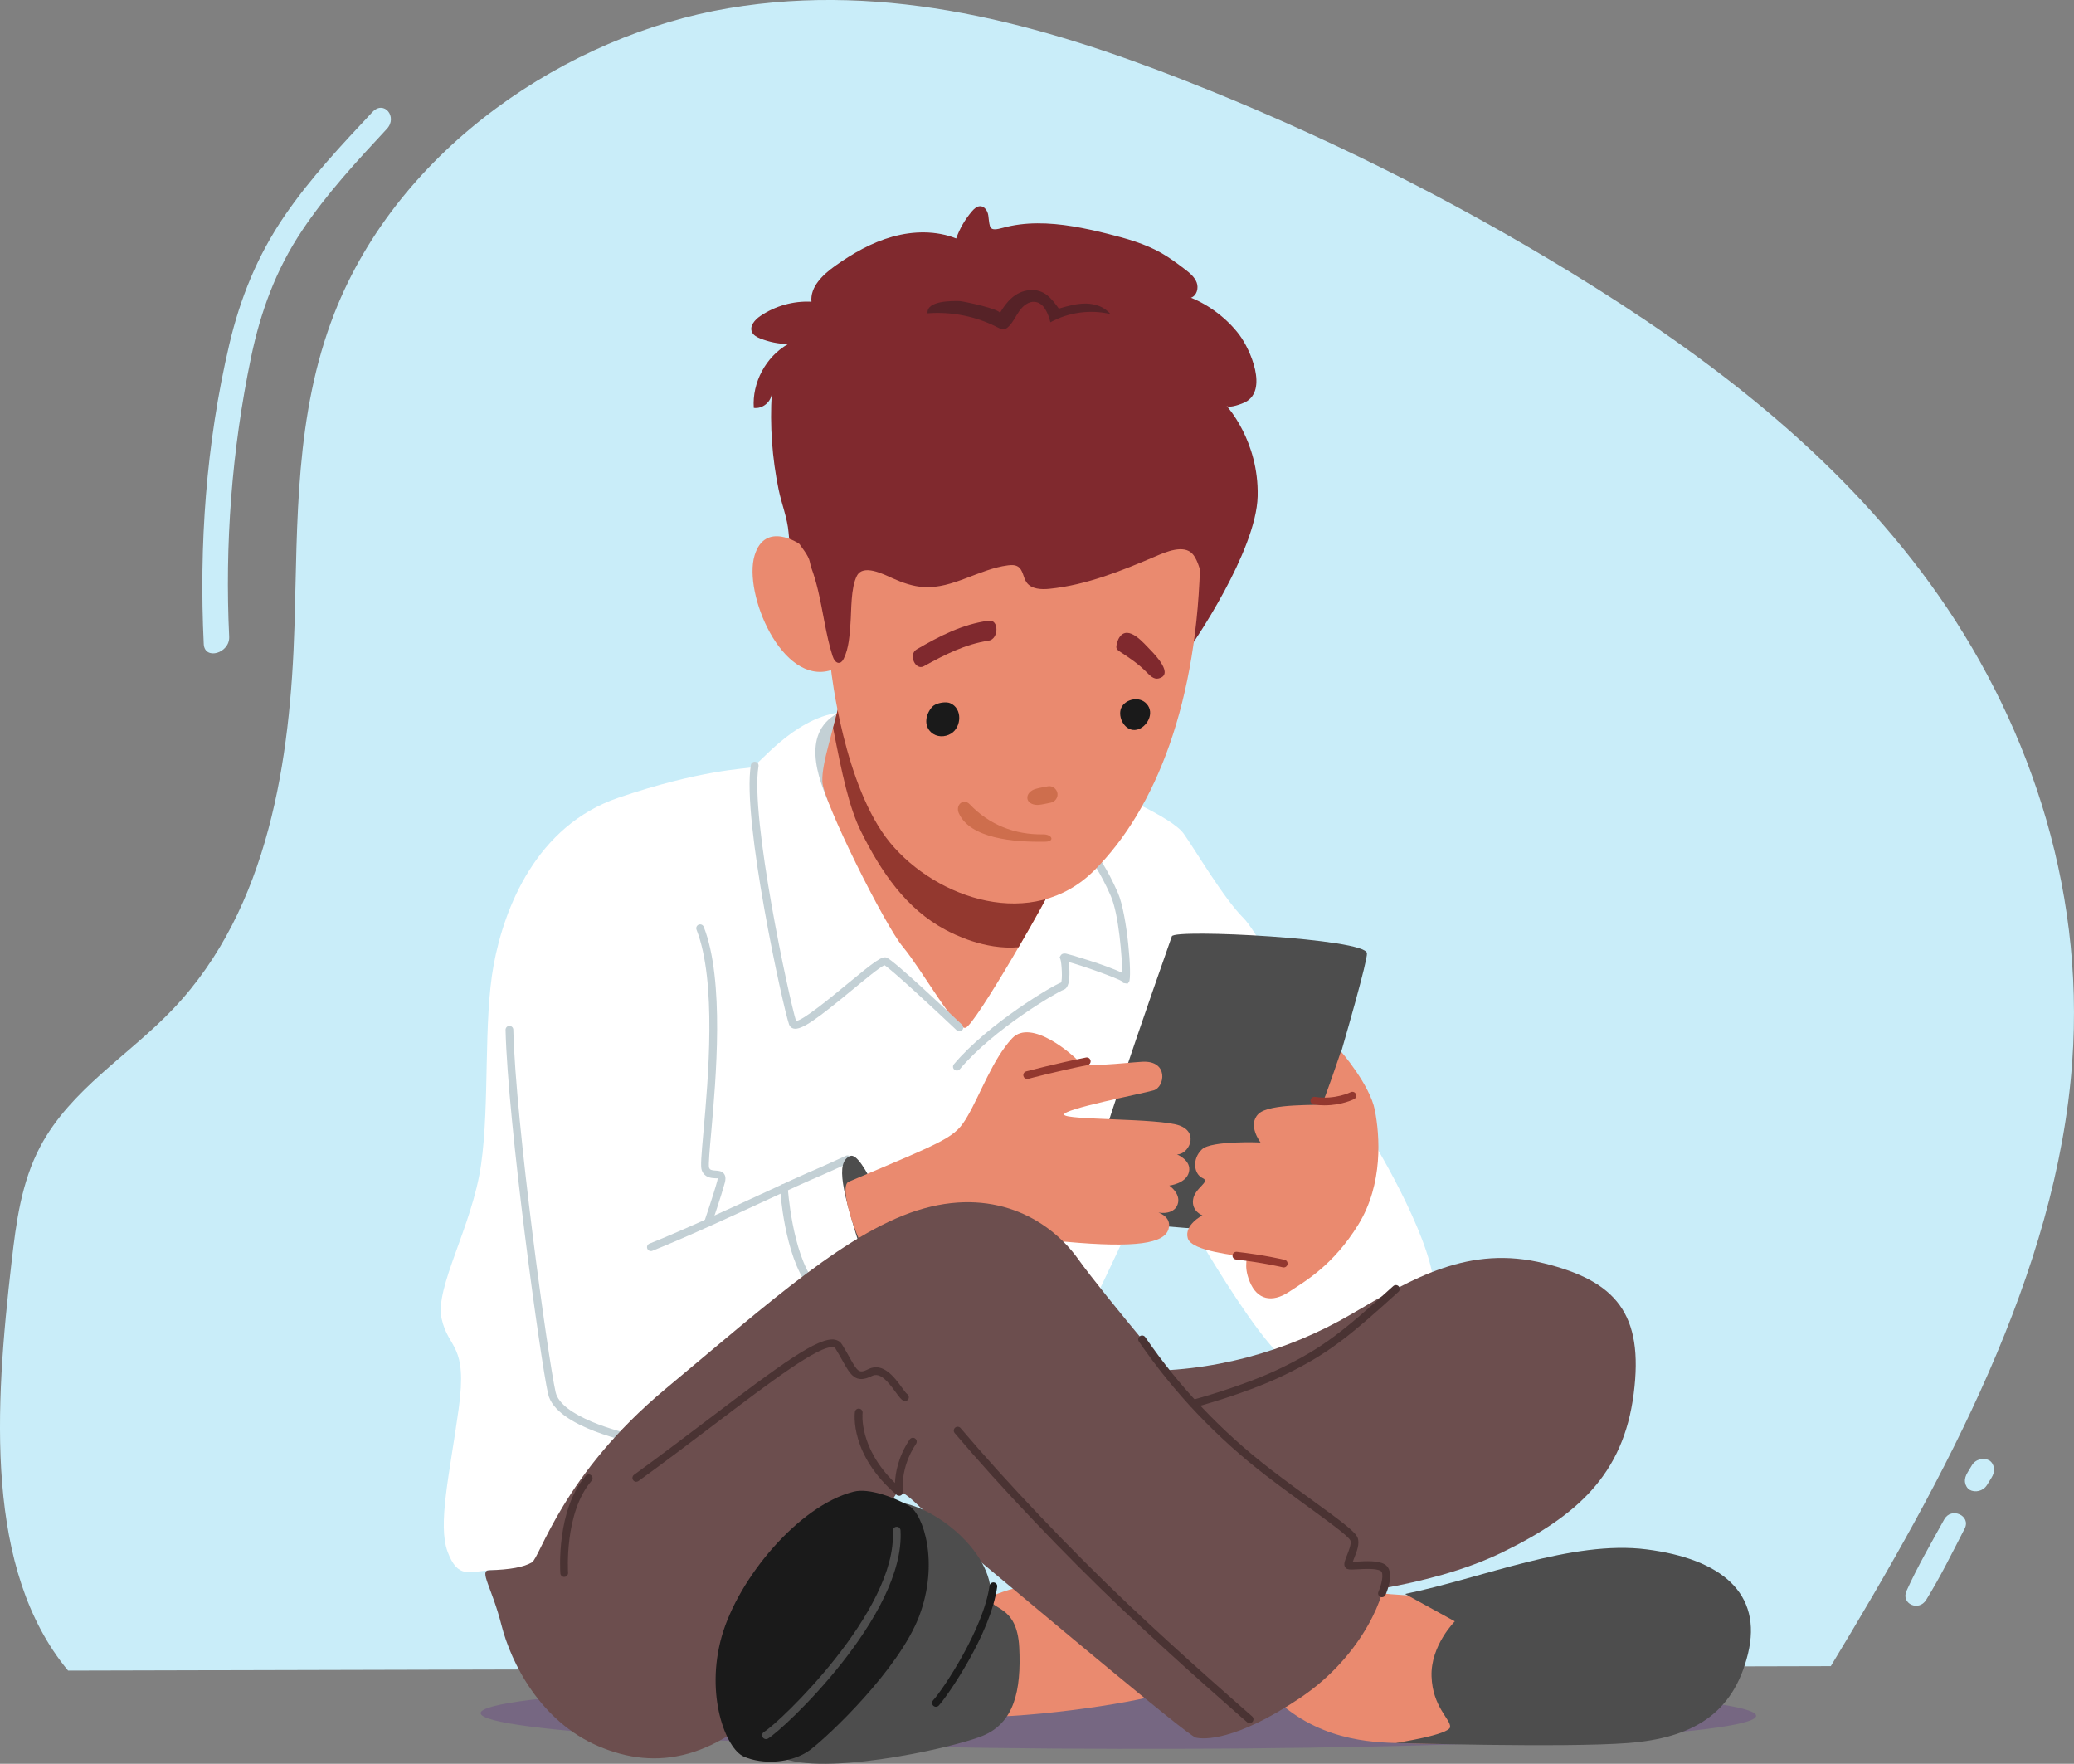
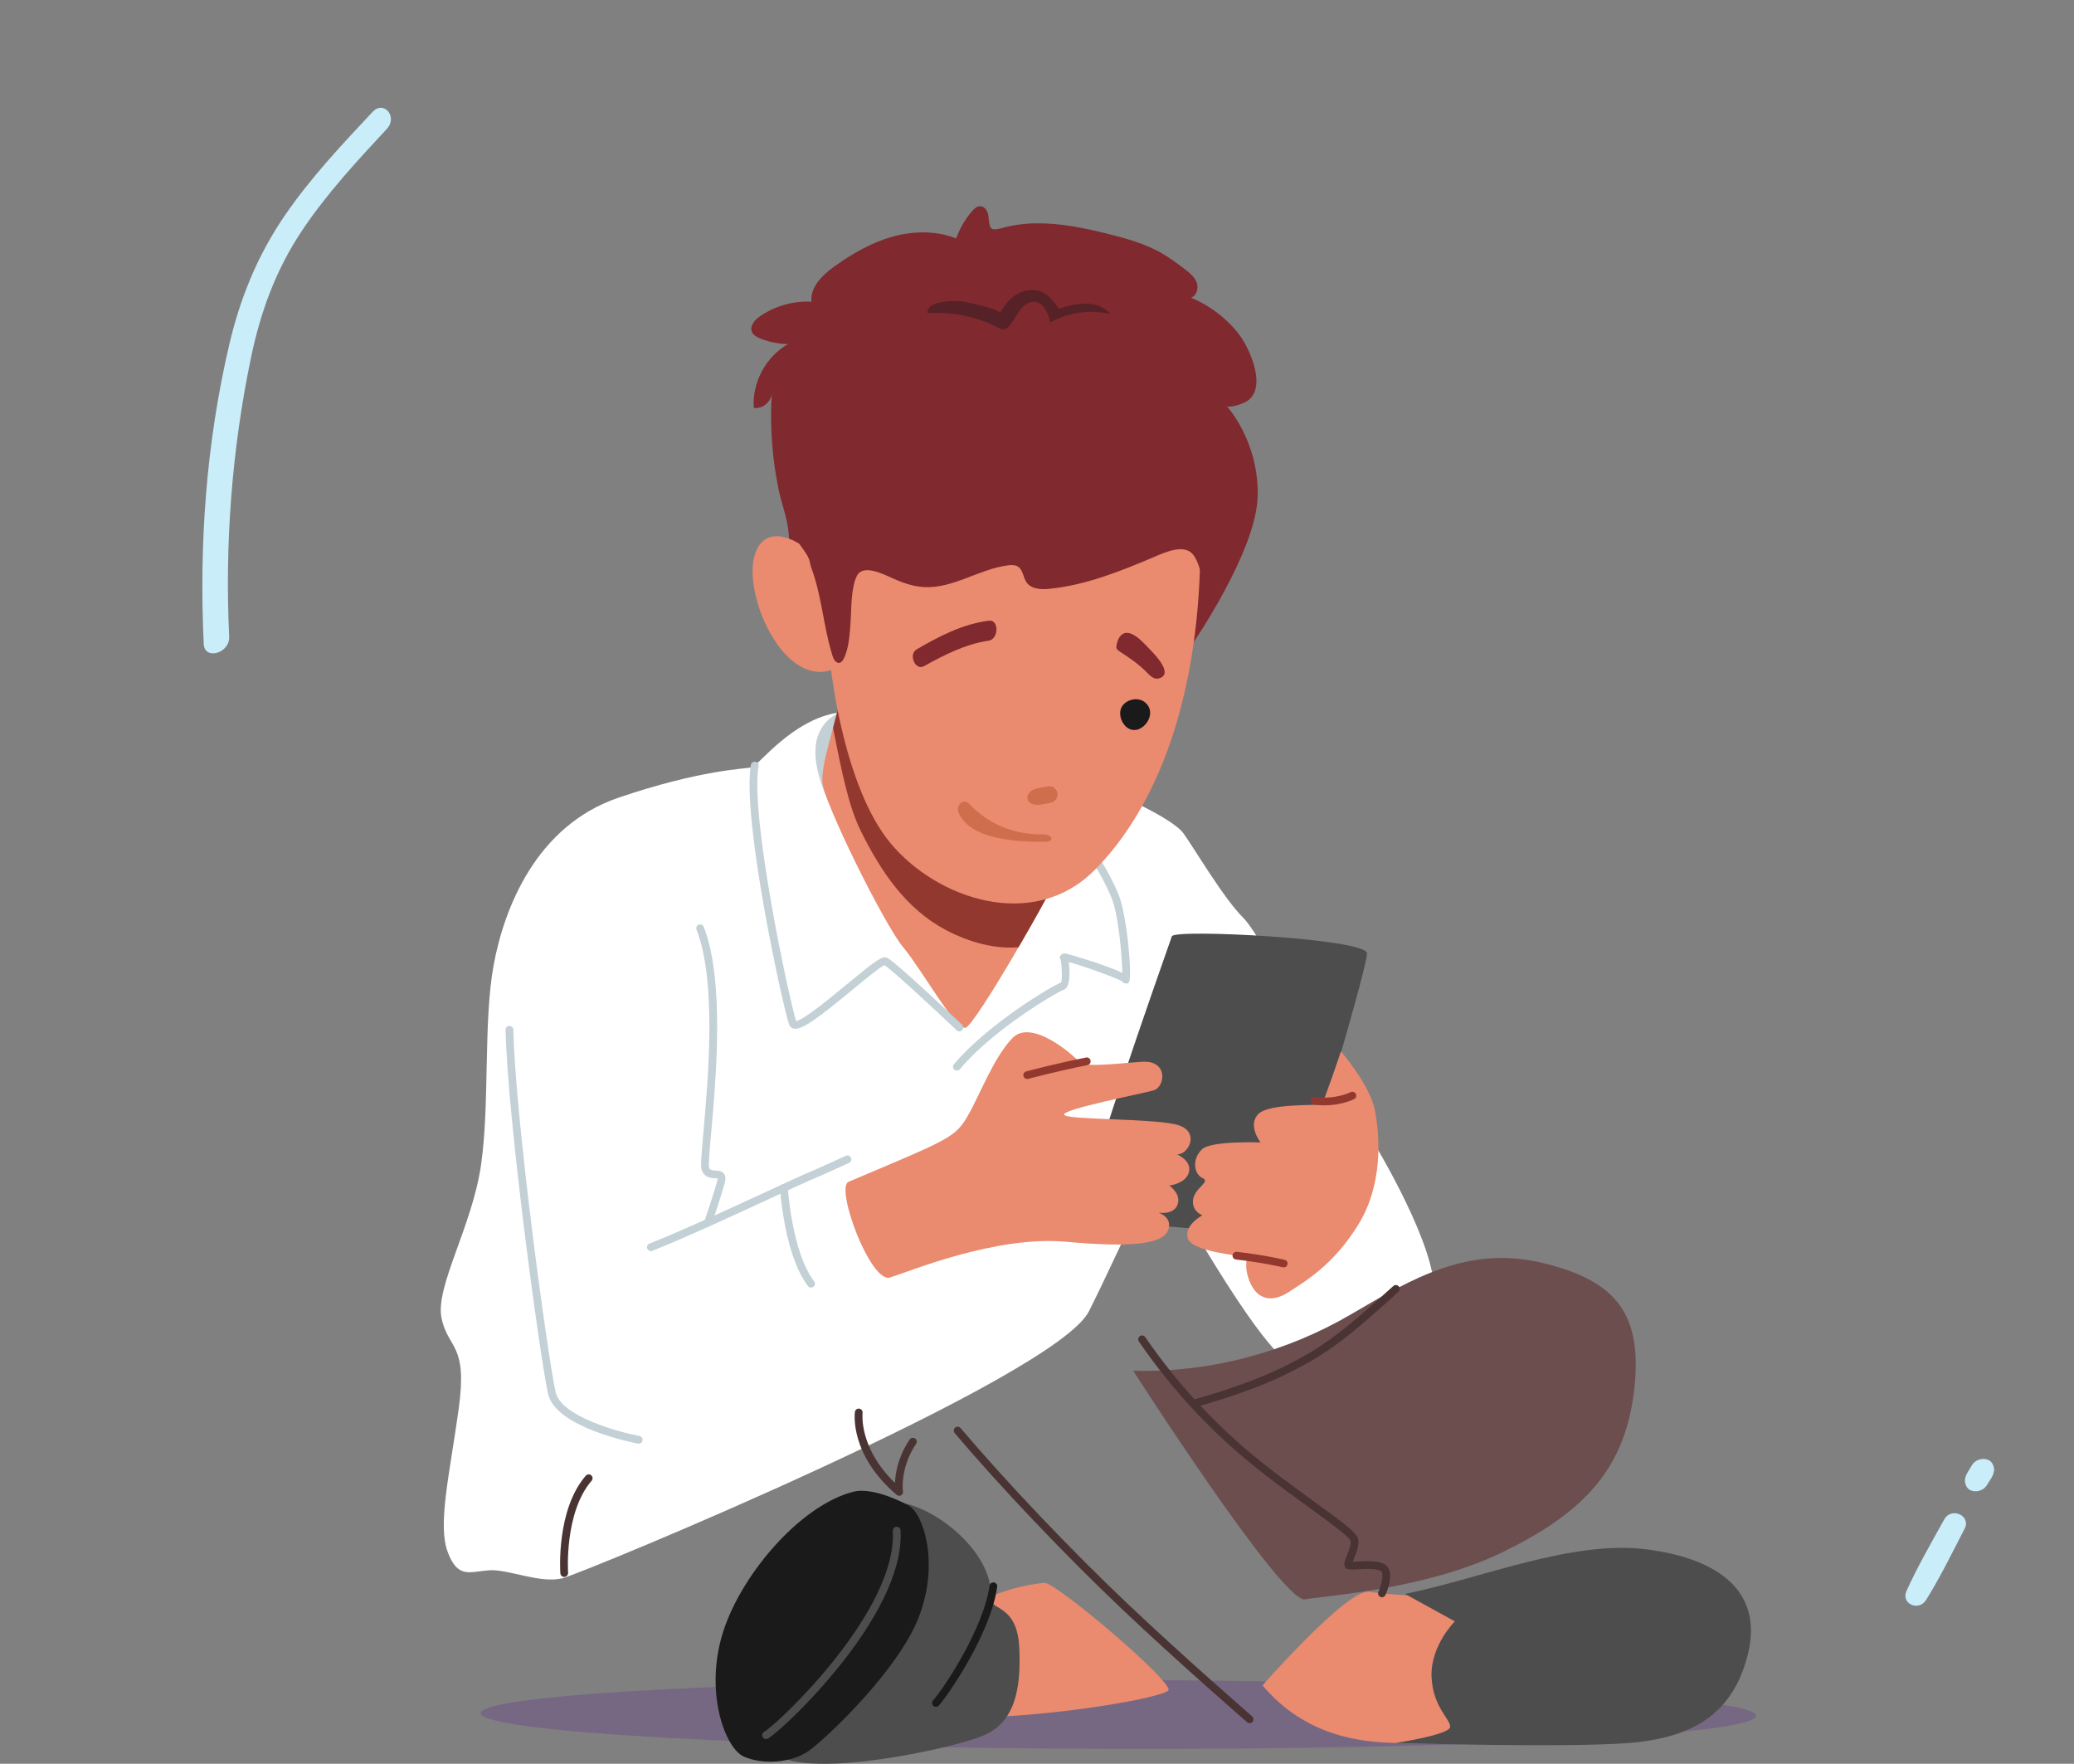
<svg xmlns="http://www.w3.org/2000/svg" width="167" height="142" viewBox="0 0 167 142" fill="none">
  <rect x="0" y="0" width="167" height="142" fill="#808080" stroke="none" />
  <g clip-path="url(#clip0_386_423)">
-     <path d="M166.856 85.513C167.906 71.058 163.092 57.557 155.425 47.006C147.758 36.456 137.379 28.597 126.461 21.919C116.589 15.882 106.181 10.709 95.346 6.46C83.915 1.975 71.572 -1.511 58.659 0.663C45.743 2.837 32.142 11.87 26.922 25.227C23.732 33.388 23.964 42.01 23.712 50.397C23.391 61.1 21.662 73.108 13.948 81.22C10.384 84.969 5.687 87.703 3.247 92.296C1.711 95.189 1.298 98.437 0.935 101.576C-0.429 113.357 -1.247 126.383 5.481 134.497L147.418 134.139C156.644 118.904 165.622 102.504 166.856 85.513Z" fill="#C9EDF9" />
    <path d="M30.001 9.007C27.514 11.657 24.997 14.338 22.936 17.343C20.72 20.575 19.332 24.038 18.466 27.718C16.579 35.751 16.027 43.949 16.406 51.846C16.47 53.185 18.518 52.593 18.454 51.258C18.101 43.879 18.65 36.279 20.216 28.767C20.97 25.156 22.192 21.74 24.331 18.548C26.307 15.595 28.733 12.975 31.148 10.378C32.048 9.412 30.913 8.037 29.999 9.011L30.001 9.007Z" fill="#C9EDF9" />
    <path d="M156.55 122.324C155.507 124.217 154.398 126.126 153.512 128.085C153.05 129.109 154.494 129.775 155.098 128.802C156.241 126.959 157.204 124.984 158.196 123.067C158.732 122.029 157.121 121.29 156.552 122.324H156.55Z" fill="#C9EDF9" />
    <path d="M160.555 118.187C160.523 117.95 160.38 117.693 160.182 117.579C159.769 117.34 159.091 117.446 158.78 117.964C158.662 118.157 158.547 118.353 158.429 118.546C158.277 118.797 158.188 119.06 158.225 119.335C158.257 119.572 158.399 119.827 158.596 119.941C159.013 120.182 159.676 120.07 159.993 119.558C160.112 119.365 160.232 119.174 160.352 118.98C160.505 118.733 160.593 118.46 160.557 118.187H160.555Z" fill="#C9EDF9" />
    <path d="M141.405 138.136C141.409 136.607 118.42 135.318 90.059 135.259C61.698 135.2 38.704 136.392 38.701 137.921C38.698 139.451 61.686 140.739 90.047 140.799C118.408 140.858 141.402 139.666 141.405 138.136Z" fill="#766782" />
    <path d="M67.487 57.376C63.821 57.908 61.03 61.662 60.544 61.778C60.057 61.893 56.383 61.971 49.779 64.229C43.174 66.487 40.601 73.098 39.754 77.668C38.906 82.237 39.448 88.807 38.734 93.783C38.02 98.758 35 103.637 35.559 106.159C36.117 108.68 37.667 108.14 36.933 113.435C36.199 118.727 35.228 122.731 36.045 124.935C36.863 127.138 37.831 126.529 39.383 126.421C40.934 126.313 43.507 127.525 45.309 127.057C47.11 126.59 84.998 110.93 87.687 105.561C90.376 100.193 92.965 93.854 93.559 94.651C94.153 95.448 101.061 108.299 104.141 109.991C107.22 111.683 115.355 107.512 115.472 103.963C115.59 100.414 111.18 92.804 110.015 91.031C108.85 89.257 101.743 75.505 100.141 73.927C98.54 72.349 96.226 68.394 95.302 67.104C94.379 65.817 89.618 63.709 86.349 62.439C83.079 61.17 67.487 57.376 67.487 57.376Z" fill="white" />
    <path d="M51.43 116.228C51.41 116.228 51.392 116.228 51.373 116.222C51.101 116.173 44.75 114.951 44.132 112.223C43.52 109.535 40.881 90.323 40.709 82.91C40.705 82.739 40.843 82.596 41.014 82.592C41.188 82.596 41.329 82.725 41.333 82.896C41.503 90.281 44.132 109.411 44.74 112.086C45.181 114.02 49.761 115.286 51.488 115.611C51.658 115.643 51.769 115.806 51.737 115.973C51.71 116.123 51.578 116.228 51.432 116.228H51.43Z" fill="#C3D0D5" />
    <path d="M52.41 100.723C52.286 100.723 52.168 100.649 52.12 100.526C52.057 100.366 52.134 100.185 52.296 100.121C54.967 99.061 59.273 97.069 62.124 95.751C63.468 95.13 64.531 94.637 64.988 94.444C66.388 93.852 68.09 93.059 68.106 93.051C68.261 92.978 68.447 93.045 68.52 93.203C68.594 93.358 68.526 93.543 68.369 93.617C68.351 93.625 66.639 94.422 65.231 95.018C64.784 95.207 63.725 95.698 62.385 96.317C59.529 97.638 55.212 99.635 52.525 100.701C52.487 100.715 52.45 100.723 52.41 100.723Z" fill="#C3D0D5" />
    <path d="M65.307 103.662C65.213 103.662 65.119 103.621 65.058 103.539C63.157 101.036 62.822 95.869 62.81 95.65C62.8 95.478 62.929 95.331 63.103 95.321C63.276 95.307 63.422 95.441 63.432 95.614C63.436 95.666 63.769 100.811 65.554 103.162C65.658 103.3 65.632 103.495 65.494 103.599C65.439 103.64 65.371 103.662 65.305 103.662H65.307Z" fill="#C3D0D5" />
    <path d="M68.425 57.005C64.475 58.271 65.586 61.967 66.701 64.573C67.816 67.18 68.425 57.005 68.425 57.005Z" fill="#C3D0D5" />
-     <path d="M69.444 101.022C67.838 95.931 67.23 93.577 68.459 93.067C69.446 92.657 71.674 98.364 72.089 99.99C72.504 101.614 69.444 101.022 69.444 101.022Z" fill="#4D4D4D" />
    <path d="M68.006 54.811C67.102 58.994 66.157 61.329 66.217 62.926C66.274 64.52 71.229 74.477 72.713 76.245C74.197 78.012 76.958 82.978 77.75 82.743C78.541 82.508 84.507 72.048 84.687 71.421C84.867 70.795 68.008 54.811 68.008 54.811H68.006Z" fill="#EA8A6F" />
    <path d="M68.151 54.949C68.093 54.949 68.035 54.945 67.976 54.943C67.666 56.362 67.353 57.563 67.08 58.595C67.808 62.364 68.375 65.006 69.314 66.907C70.938 70.189 72.974 73.188 76.15 74.866C76.714 75.165 79.261 76.504 82.014 76.261C83.402 73.882 84.605 71.695 84.685 71.421C84.854 70.827 69.749 56.467 68.151 54.949Z" fill="#93382F" />
    <path d="M94.359 75.378C93.328 78.289 86.899 96.638 87.208 97.613C87.517 98.587 103.265 99.37 103.48 99.33C103.696 99.29 110.153 77.915 110.069 76.741C109.983 75.567 94.576 74.766 94.359 75.378Z" fill="#4D4D4D" />
    <path d="M77.049 86.192C76.978 86.192 76.908 86.168 76.848 86.119C76.716 86.007 76.7 85.812 76.81 85.68C79.597 82.372 84.88 79.274 85.435 79.104C85.567 78.907 85.489 77.502 85.385 77.225L85.323 77.066L85.421 76.898C85.547 76.731 85.756 76.763 85.842 76.775C86.031 76.803 89.069 77.689 90.37 78.329C90.342 77.066 90.1 73.652 89.444 72.138C88.602 70.197 87.773 69.119 87.767 69.109C87.661 68.973 87.685 68.778 87.82 68.672C87.954 68.567 88.152 68.591 88.257 68.726C88.293 68.772 89.141 69.87 90.017 71.891C90.781 73.656 91.169 78.716 90.91 79.049L90.796 79.194L90.43 79.136L90.388 79.023C89.949 78.74 87.114 77.727 86.057 77.454C86.133 78.03 86.161 78.929 85.967 79.357C85.866 79.583 85.72 79.666 85.614 79.698C85.177 79.842 80.051 82.795 77.287 86.079C77.225 86.153 77.137 86.19 77.047 86.19L77.049 86.192ZM90.364 78.955C90.364 78.955 90.364 78.961 90.368 78.963L90.364 78.955Z" fill="#C3D0D5" />
    <path d="M63.934 45.021C63.681 44.965 63.512 43.08 63.494 42.859C63.4 41.707 62.931 40.562 62.696 39.42C62.169 36.867 61.982 34.245 62.145 31.642C62.115 32.347 61.395 32.943 60.695 32.84C60.554 30.795 61.669 28.717 63.45 27.701C62.69 27.687 61.93 27.535 61.224 27.254C60.953 27.147 60.665 26.999 60.548 26.73C60.338 26.254 60.777 25.748 61.206 25.453C62.407 24.63 63.885 24.213 65.339 24.291C65.223 23.093 66.25 22.119 67.228 21.42C68.644 20.407 70.182 19.526 71.859 19.056C73.537 18.588 75.372 18.554 76.992 19.196C77.277 18.401 77.708 17.659 78.256 17.018C78.434 16.81 78.657 16.599 78.928 16.601C79.293 16.607 79.535 16.998 79.581 17.36C79.708 18.371 79.626 18.65 80.747 18.343C81.651 18.094 82.587 17.986 83.524 17.98C85.439 17.968 87.336 18.361 89.187 18.821C90.681 19.194 92.183 19.61 93.519 20.373C94.175 20.748 94.782 21.2 95.382 21.657C95.775 21.956 96.184 22.282 96.358 22.745C96.525 23.189 96.377 23.797 95.897 23.97C97.373 24.556 98.831 25.678 99.786 26.945C100.69 28.143 102.112 31.417 100.273 32.375C100.072 32.481 98.981 32.906 98.763 32.674C98.763 32.674 101.376 35.486 101.268 39.956C101.159 44.425 95.955 51.93 95.955 51.93C95.955 51.93 64.03 45.041 63.941 45.021H63.934Z" fill="#80292E" />
    <path d="M66.922 53.95C66.922 53.95 67.944 63.33 71.676 67.85C75.408 72.367 83.161 75.031 88.122 70.065C93.084 65.1 96.475 56.463 96.651 44.639L86.57 39.511L64.373 43.786C64.373 43.786 61.609 41.908 60.759 44.72C59.835 47.777 62.957 55.202 66.92 53.952L66.922 53.95Z" fill="#EA8A6F" />
    <path d="M96.339 45.089C96.25 44.904 96.15 44.738 96.034 44.607C95.324 43.798 93.852 44.447 93.064 44.782C90.314 45.954 87.497 47.097 84.521 47.402C83.847 47.472 83.045 47.44 82.658 46.884C82.381 46.486 82.381 45.886 81.974 45.621C81.739 45.469 81.437 45.479 81.16 45.515C78.832 45.812 76.732 47.402 74.39 47.265C73.513 47.213 72.667 46.916 71.865 46.553C71.129 46.219 69.501 45.396 69.003 46.352C68.496 47.321 68.566 49.132 68.48 50.214C68.404 51.165 68.36 52.147 67.948 53.008C67.874 53.161 67.768 53.327 67.6 53.361C67.317 53.418 67.126 53.086 67.038 52.811C66.493 51.081 66.286 49.272 65.865 47.512C65.718 46.896 65.542 46.288 65.323 45.693C65.241 45.471 65.229 45.242 65.147 45.027C65.031 44.722 64.822 44.425 64.632 44.162C64.407 43.849 64.138 43.525 64.148 43.14C64.154 42.875 64.295 42.634 64.461 42.427C64.974 41.793 65.763 41.283 66.43 40.822C67.144 40.328 67.666 39.537 68.239 38.88C69.284 37.682 70.347 36.5 71.432 35.341L94.502 35.311C95.294 36.998 96.084 38.688 96.878 40.376C97.309 41.291 98.131 42.084 98.148 43.128C98.16 43.893 97.981 44.704 97.769 45.436C97.656 45.83 96.904 47.056 96.978 47.386C96.84 46.769 96.672 45.784 96.339 45.089Z" fill="#80292E" />
    <path d="M85.259 24.845C84.643 23.996 84.072 23.259 82.895 23.36C81.759 23.458 81.031 24.299 80.5 25.224C80.68 24.911 77.554 24.247 77.273 24.239C76.676 24.223 74.588 24.195 74.688 25.224C76.626 25.072 78.607 25.471 80.336 26.361C80.496 26.443 80.668 26.533 80.843 26.507C80.985 26.487 81.106 26.395 81.21 26.296C81.577 25.941 81.782 25.457 82.076 25.04C82.369 24.624 82.826 24.247 83.332 24.303C84.064 24.381 84.397 25.236 84.579 25.947C86.033 25.144 87.79 24.903 89.408 25.283C88.947 24.706 88.173 24.447 87.433 24.439C86.693 24.431 85.969 24.64 85.257 24.845H85.259Z" fill="#562227" />
    <path d="M91.249 56.312C91.63 56.252 92.037 56.348 92.326 56.664C93.013 57.416 92.336 58.56 91.556 58.745C90.615 58.968 89.959 57.757 90.278 57.003C90.433 56.639 90.825 56.377 91.247 56.312H91.249Z" fill="#1A1A1A" />
-     <path d="M75.324 56.722C75.681 56.549 76.218 56.489 76.505 56.609C77.512 57.027 77.434 58.536 76.581 59.06C76.084 59.365 75.422 59.363 74.977 58.958C74.347 58.386 74.55 57.469 75.067 56.902C75.131 56.832 75.218 56.772 75.324 56.72V56.722Z" fill="#1A1A1A" />
    <path d="M83.35 63.525C83.685 63.424 84.042 63.374 84.385 63.304C84.74 63.232 85.096 63.521 85.147 63.866C85.203 64.235 84.942 64.56 84.585 64.627C84.282 64.685 83.977 64.763 83.669 64.797C83.314 64.837 82.792 64.717 82.728 64.289C82.672 63.914 83.035 63.621 83.35 63.525Z" fill="#CE6E4D" />
    <path d="M79.626 49.969C77.504 50.244 75.637 51.217 73.812 52.279C73.116 52.683 73.702 54.018 74.394 53.634C76.044 52.717 77.725 51.86 79.612 51.577C80.424 51.456 80.456 49.863 79.626 49.971V49.969Z" fill="#80292E" />
    <path d="M93.587 53.52C93.31 53.022 92.811 52.51 92.624 52.318C92.129 51.818 90.858 50.252 90.14 51.304C90.015 51.489 89.953 51.709 89.907 51.928C89.893 52 89.879 52.071 89.893 52.143C89.923 52.291 90.061 52.386 90.186 52.468C90.946 52.962 91.704 53.478 92.336 54.128C92.594 54.393 92.909 54.708 93.27 54.626C93.916 54.478 93.858 54.006 93.587 53.52Z" fill="#80292E" />
    <path d="M83.959 67.174C81.699 67.206 79.648 66.399 78.082 64.751C77.584 64.225 76.906 64.801 77.207 65.472C78.116 67.503 81.613 67.814 84.178 67.764C84.95 67.748 84.745 67.162 83.961 67.172L83.959 67.174Z" fill="#CE6E4D" />
    <path d="M91.243 110.354C97.506 110.537 103.68 108.802 108.76 105.828C113.841 102.855 118.309 100.211 124.338 101.708C130.099 103.138 132.379 105.747 131.545 112.219C130.709 118.691 127.011 122.033 120.951 124.982C114.894 127.93 106.905 128.45 105.076 128.76C103.249 129.071 91.243 110.356 91.243 110.356V110.354Z" fill="#6C4E4E" />
    <path d="M68.325 95.146C76.413 91.726 76.9 91.597 77.913 89.853C78.928 88.111 79.948 85.252 81.494 83.598C83.039 81.942 86.458 84.961 86.921 85.521C87.298 85.977 90.472 85.571 91.963 85.481C94.112 85.352 93.814 87.517 92.891 87.783C91.886 88.072 85.553 89.291 85.684 89.741C85.816 90.192 93.3 90.01 94.963 90.61C96.627 91.212 95.663 92.992 94.764 92.936C94.764 92.936 95.957 93.41 95.737 94.353C95.518 95.295 94.152 95.448 94.152 95.448C94.152 95.448 95.019 96.034 94.862 96.822C94.706 97.609 93.837 97.712 93.37 97.63C92.903 97.549 94.429 97.804 94.09 98.952C93.751 100.099 91.493 100.488 85.836 99.972C80.177 99.456 73.24 102.365 71.666 102.849C70.092 103.334 67.232 95.61 68.325 95.148V95.146Z" fill="#EA8A6F" />
    <path d="M107.972 84.65C107.972 84.65 106.596 88.743 106.429 88.891C106.259 89.04 102.234 88.785 101.326 89.684C100.419 90.582 101.5 91.979 101.5 91.979C101.5 91.979 97.548 91.81 96.784 92.531C95.957 93.314 96.126 94.536 96.85 94.857C97.496 95.144 96.2 95.628 96.068 96.576C95.937 97.525 96.82 97.846 96.82 97.846C96.82 97.846 95.336 98.603 95.639 99.683C95.943 100.765 99.701 101.056 100.171 101.191C100.642 101.327 100.032 101.714 100.63 103.186C101.228 104.659 102.437 104.894 103.768 104.021C105.1 103.148 107.362 101.857 109.377 98.583C111.391 95.309 111.106 91.413 110.703 89.369C110.3 87.324 107.97 84.644 107.97 84.644L107.972 84.65Z" fill="#EA8A6F" />
    <path d="M79.186 138.23C84.909 138.166 93.617 136.697 94.082 136.088C94.547 135.48 85.06 127.39 84.099 127.435C83.139 127.481 79.377 128.149 78.109 129.715C76.84 131.281 79.186 138.23 79.186 138.23Z" fill="#EA8A6F" />
    <path d="M101.659 135.691C105.148 139.816 109.592 140.256 112.374 140.326C115.157 140.396 119.222 140.545 119.519 139.609C119.819 138.672 118.937 128.653 117.503 128.603C116.071 128.553 112.007 128.456 110.272 128.147C108.537 127.838 101.657 135.693 101.657 135.693L101.659 135.691Z" fill="#EA8A6F" />
    <path d="M82.71 86.868C82.573 86.868 82.445 86.776 82.409 86.637C82.365 86.471 82.463 86.3 82.63 86.256C82.654 86.25 85.068 85.609 87.447 85.14C87.613 85.104 87.781 85.216 87.812 85.385C87.846 85.555 87.737 85.718 87.567 85.75C85.207 86.216 82.814 86.85 82.79 86.858C82.764 86.864 82.736 86.868 82.71 86.868Z" fill="#93382F" />
-     <path d="M39.384 126.419C41.086 126.369 42.165 126.17 42.827 125.787C43.489 125.405 45.294 118.717 53.604 111.803C61.912 104.888 68.458 98.926 74.412 97.284C80.366 95.64 84.663 98.356 86.811 101.361C88.961 104.366 96.086 112.785 98.071 115.035C100.056 117.285 108.054 122.89 109.025 123.908C109.997 124.927 107.855 126.066 108.886 126.13C109.917 126.196 111.228 125.64 111.473 126.826C111.716 128.009 109.899 133.208 104.679 136.703C99.459 140.199 96.916 140.039 96.288 139.894C95.659 139.748 83.641 129.637 79.094 125.845C74.548 122.051 73.204 120.16 72.396 120.11C71.588 120.058 68.967 129.564 63.366 135.691C57.767 141.819 52.826 142.57 48.167 140.575C43.507 138.581 41.145 133.862 40.38 130.839C39.614 127.816 38.553 126.443 39.382 126.419H39.384Z" fill="#6C4E4E" />
-     <path d="M51.235 119.297C51.139 119.297 51.043 119.253 50.983 119.17C50.882 119.03 50.914 118.835 51.051 118.735C53.204 117.171 55.288 115.591 57.127 114.196C62.848 109.86 65.891 107.612 67.23 107.855C67.473 107.901 67.669 108.03 67.792 108.228C68.032 108.612 68.223 108.957 68.393 109.258C69.063 110.462 69.177 110.601 69.927 110.224C71.112 109.633 72.055 110.928 72.618 111.705C72.759 111.9 72.955 112.167 73.028 112.215C73.17 112.305 73.224 112.496 73.14 112.64C73.056 112.785 72.883 112.841 72.731 112.761C72.542 112.659 72.372 112.424 72.113 112.07C71.483 111.203 70.862 110.452 70.206 110.78C68.894 111.436 68.477 110.691 67.846 109.559C67.683 109.266 67.495 108.927 67.262 108.553C67.24 108.517 67.206 108.479 67.116 108.463C65.989 108.264 62.058 111.235 57.504 114.688C55.663 116.083 53.575 117.667 51.416 119.233C51.361 119.273 51.297 119.293 51.233 119.293L51.235 119.297Z" fill="#4A3333" />
    <path d="M100.62 138.726C100.548 138.726 100.474 138.7 100.415 138.65C100.361 138.602 94.903 133.868 90.359 129.56C85.752 125.19 80.584 119.755 76.874 115.376C76.762 115.244 76.778 115.047 76.91 114.937C77.041 114.828 77.237 114.843 77.348 114.973C81.046 119.337 86.197 124.753 90.788 129.109C95.322 133.409 100.77 138.134 100.823 138.182C100.953 138.296 100.967 138.491 100.855 138.622C100.793 138.692 100.708 138.73 100.62 138.73V138.726Z" fill="#4A3333" />
    <path d="M72.396 120.421C72.324 120.421 72.252 120.395 72.195 120.345C68.413 117.117 68.818 113.811 68.838 113.672C68.862 113.502 69.021 113.383 69.189 113.407C69.358 113.431 69.478 113.586 69.456 113.757C69.452 113.787 69.131 116.553 72.063 119.387C72.097 118.592 72.318 117.277 73.246 115.892C73.341 115.75 73.535 115.71 73.679 115.806C73.822 115.902 73.86 116.095 73.764 116.238C72.446 118.205 72.703 120.046 72.707 120.066C72.727 120.194 72.663 120.323 72.55 120.385C72.502 120.411 72.45 120.425 72.398 120.425L72.396 120.421Z" fill="#4A3333" />
    <path d="M45.432 126.955C45.271 126.955 45.133 126.83 45.121 126.666C45.107 126.459 44.788 121.555 47.168 118.807C47.279 118.677 47.477 118.663 47.606 118.775C47.736 118.887 47.75 119.084 47.638 119.213C45.424 121.768 45.739 126.573 45.742 126.62C45.754 126.792 45.624 126.941 45.452 126.953C45.444 126.953 45.438 126.953 45.43 126.953L45.432 126.955Z" fill="#4A3333" />
    <path d="M71.562 120.919C74.648 120.676 80.099 124.845 79.768 128.649C79.678 129.679 81.892 129.101 82.07 132.62C82.246 136.137 81.653 138.73 79.09 139.764C76.527 140.798 65.447 143.206 62.457 141.265C59.469 139.322 71.562 120.919 71.562 120.919Z" fill="#4D4D4D" />
    <path d="M68.74 120.09C64.328 121.204 59.447 127.049 58.114 131.746C56.78 136.442 58.421 140.77 59.895 141.422C61.369 142.074 63.757 141.984 65.229 140.882C66.701 139.78 72.386 134.4 74.011 130.119C75.639 125.839 74.368 121.896 73.178 121.22C71.989 120.545 69.96 119.781 68.74 120.09Z" fill="#1A1A1A" />
    <path d="M75.364 137.411C75.288 137.411 75.213 137.383 75.153 137.329C75.025 137.212 75.019 137.014 75.135 136.889C75.921 136.036 79.19 131.156 79.679 127.664C79.703 127.495 79.864 127.378 80.03 127.399C80.199 127.423 80.319 127.581 80.295 127.75C79.76 131.572 76.266 136.578 75.594 137.309C75.532 137.375 75.448 137.409 75.364 137.409V137.411Z" fill="#1A1A1A" />
    <path d="M61.679 140.013C61.571 140.013 61.467 139.958 61.41 139.858C61.324 139.708 61.374 139.519 61.523 139.431C62.694 138.754 72.26 129.681 71.889 123.249C71.879 123.077 72.011 122.93 72.183 122.92C72.372 122.902 72.502 123.041 72.512 123.213C72.905 130.034 63.089 139.244 61.836 139.971C61.787 139.999 61.733 140.013 61.681 140.013H61.679Z" fill="#4D4D4D" />
    <path d="M113.134 128.326C119.276 127.081 126.572 123.966 132.586 124.737C138.6 125.51 141.935 128.27 140.75 133.136C139.566 138.003 136.25 139.946 131.04 140.334C125.83 140.723 112.375 140.324 112.375 140.324C112.375 140.324 116.723 139.669 116.765 139.035C116.807 138.401 115.351 137.431 115.269 134.956C115.187 132.481 117.144 130.532 117.144 130.532L113.134 128.326Z" fill="#4D4D4D" />
    <path d="M111.277 128.591C111.235 128.591 111.194 128.583 111.152 128.565C110.994 128.495 110.922 128.312 110.992 128.155C111.249 127.571 111.461 126.636 111.172 126.471C110.799 126.258 109.917 126.308 109.335 126.341C108.866 126.367 108.652 126.379 108.501 126.319L108.379 126.274L108.285 126.116C108.188 125.897 108.291 125.64 108.461 125.212C108.609 124.839 108.834 124.273 108.736 124.026C108.605 123.689 106.963 122.497 105.377 121.342C104.346 120.592 103.179 119.744 101.976 118.823C97.985 115.764 94.528 112.125 91.704 108.005C91.606 107.863 91.642 107.67 91.786 107.572C91.927 107.474 92.123 107.51 92.219 107.654C95.007 111.717 98.418 115.31 102.357 118.329C103.552 119.245 104.717 120.092 105.744 120.838C108.024 122.495 109.129 123.312 109.317 123.799C109.502 124.275 109.247 124.923 109.039 125.441C109.003 125.534 108.96 125.644 108.926 125.74C109.037 125.736 109.175 125.728 109.297 125.72C109.991 125.68 110.944 125.626 111.479 125.931C112.37 126.441 111.704 128.083 111.561 128.406C111.509 128.523 111.395 128.591 111.275 128.591H111.277Z" fill="#4A3333" />
    <path d="M96.086 113.319C95.949 113.319 95.821 113.227 95.785 113.086C95.741 112.92 95.841 112.749 96.007 112.705C96.047 112.695 100.07 111.629 103.12 110.153C106.451 108.539 108.044 107.293 112.187 103.539C112.315 103.423 112.512 103.433 112.628 103.561C112.744 103.688 112.734 103.886 112.606 104.001C108.659 107.58 106.959 108.987 103.393 110.715C100.287 112.219 96.206 113.299 96.166 113.309C96.14 113.317 96.112 113.319 96.086 113.319Z" fill="#4A3333" />
    <path d="M106.668 88.99C106.389 88.99 106.096 88.97 105.786 88.922C105.617 88.897 105.499 88.737 105.527 88.566C105.553 88.396 105.711 88.283 105.884 88.307C107.492 88.558 108.738 87.938 108.752 87.932C108.906 87.854 109.093 87.916 109.171 88.067C109.249 88.221 109.189 88.408 109.036 88.486C108.988 88.51 108.032 88.988 106.67 88.988L106.668 88.99Z" fill="#93382F" />
    <path d="M103.369 102.04C103.345 102.04 103.319 102.036 103.295 102.03C103.279 102.026 101.753 101.656 99.517 101.399C99.346 101.379 99.224 101.223 99.244 101.054C99.264 100.883 99.419 100.765 99.589 100.781C101.865 101.044 103.379 101.411 103.443 101.427C103.61 101.466 103.712 101.636 103.67 101.803C103.636 101.945 103.508 102.04 103.367 102.04H103.369Z" fill="#93382F" />
    <path d="M77.249 83.034C77.171 83.034 77.095 83.006 77.035 82.948C75.065 81.081 71.829 78.088 71.221 77.707C70.854 77.855 69.617 78.875 68.616 79.702C65.893 81.948 64.541 82.98 63.883 82.805C63.719 82.759 63.596 82.645 63.538 82.482C63.063 81.151 59.724 65.976 60.462 61.584C60.49 61.415 60.656 61.301 60.821 61.329C60.991 61.357 61.106 61.519 61.076 61.688C60.384 65.811 63.564 80.513 64.1 82.203C64.695 82.131 66.889 80.32 68.219 79.222C70.465 77.369 71.032 76.948 71.403 77.1C72.009 77.345 76.559 81.639 77.464 82.496C77.59 82.615 77.594 82.811 77.476 82.936C77.415 83 77.333 83.034 77.251 83.034H77.249Z" fill="#C3D0D5" />
    <path d="M57.011 98.744C56.977 98.744 56.943 98.738 56.91 98.727C56.746 98.671 56.66 98.493 56.716 98.332C56.724 98.31 57.488 96.078 57.759 95.056C57.801 94.9 57.787 94.849 57.787 94.849C57.787 94.873 57.663 94.867 57.582 94.861C57.261 94.843 56.724 94.811 56.505 94.207C56.399 93.916 56.467 93.097 56.644 91.108C57.021 86.884 57.723 79.021 56.084 74.846C56.022 74.686 56.1 74.505 56.261 74.441C56.421 74.378 56.602 74.457 56.666 74.619C58.358 78.929 57.648 86.89 57.267 91.164C57.147 92.509 57.033 93.781 57.093 94C57.165 94.195 57.294 94.221 57.62 94.241C57.849 94.255 58.136 94.271 58.304 94.506C58.467 94.731 58.415 95.022 58.364 95.219C58.084 96.261 57.338 98.445 57.306 98.537C57.263 98.667 57.141 98.748 57.011 98.748V98.744Z" fill="#C3D0D5" />
  </g>
  <defs>
    <clipPath id="clip0_386_423">
      <rect width="167" height="142" fill="white" />
    </clipPath>
  </defs>
</svg>